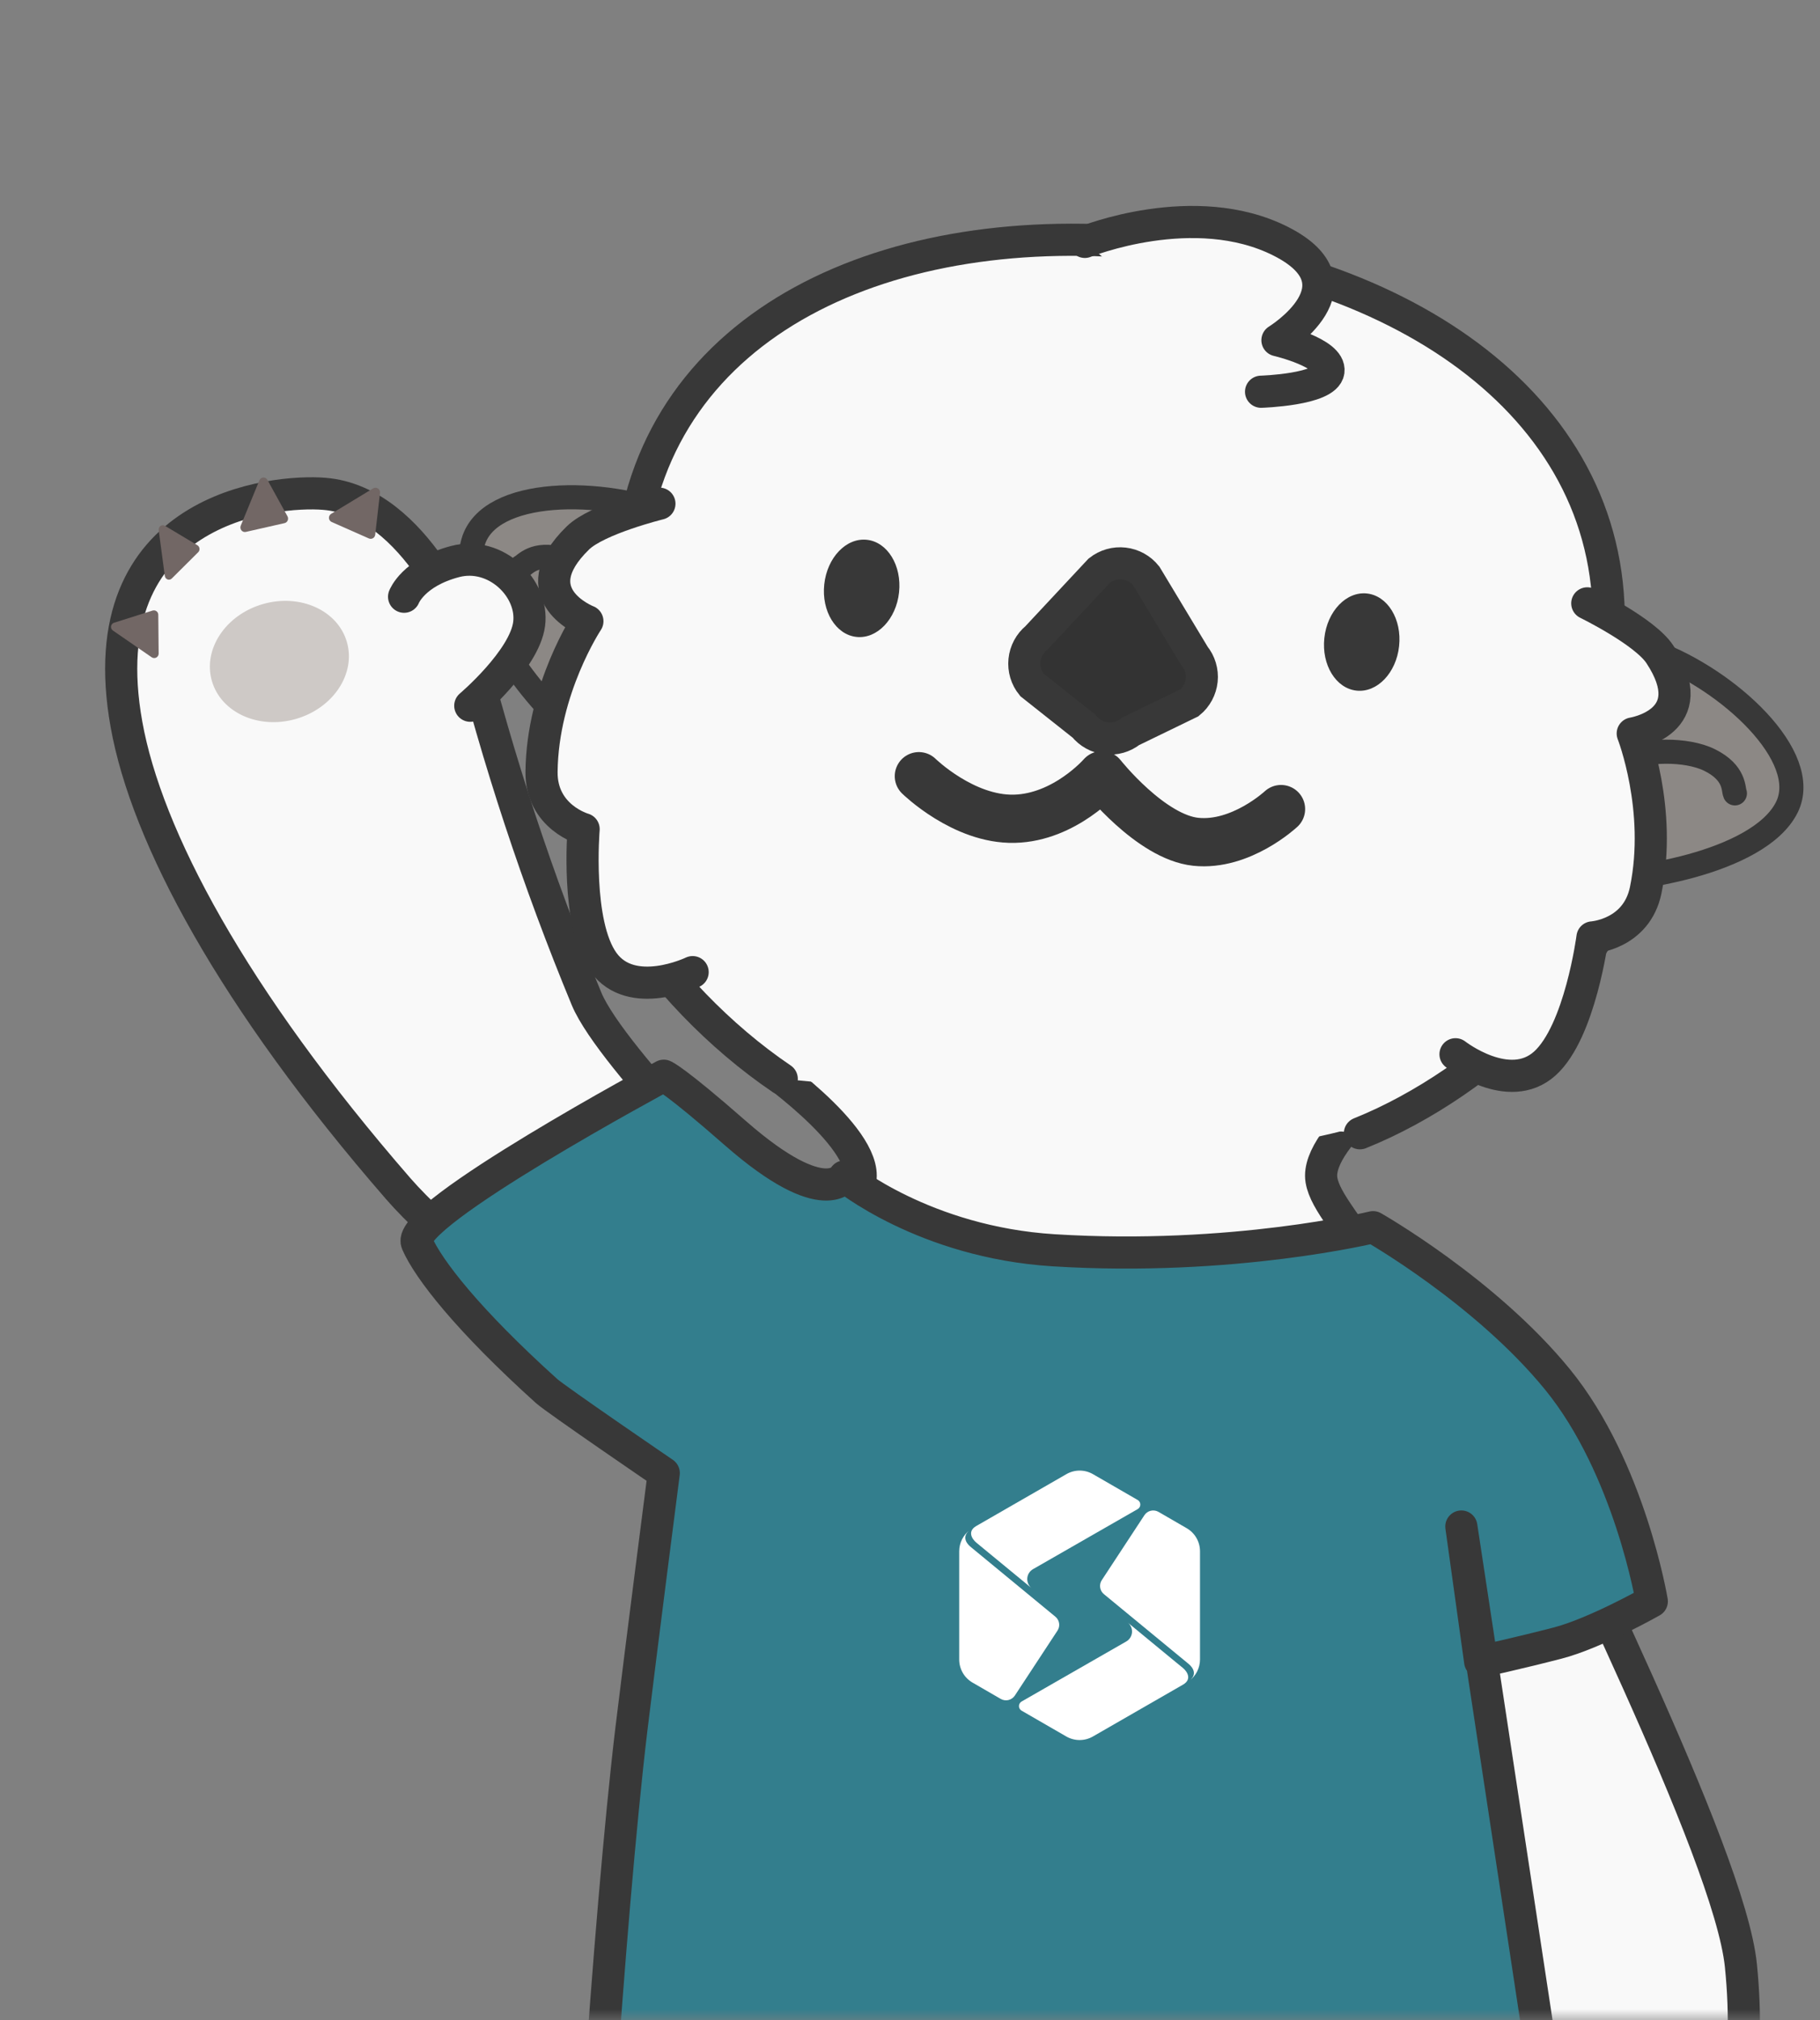
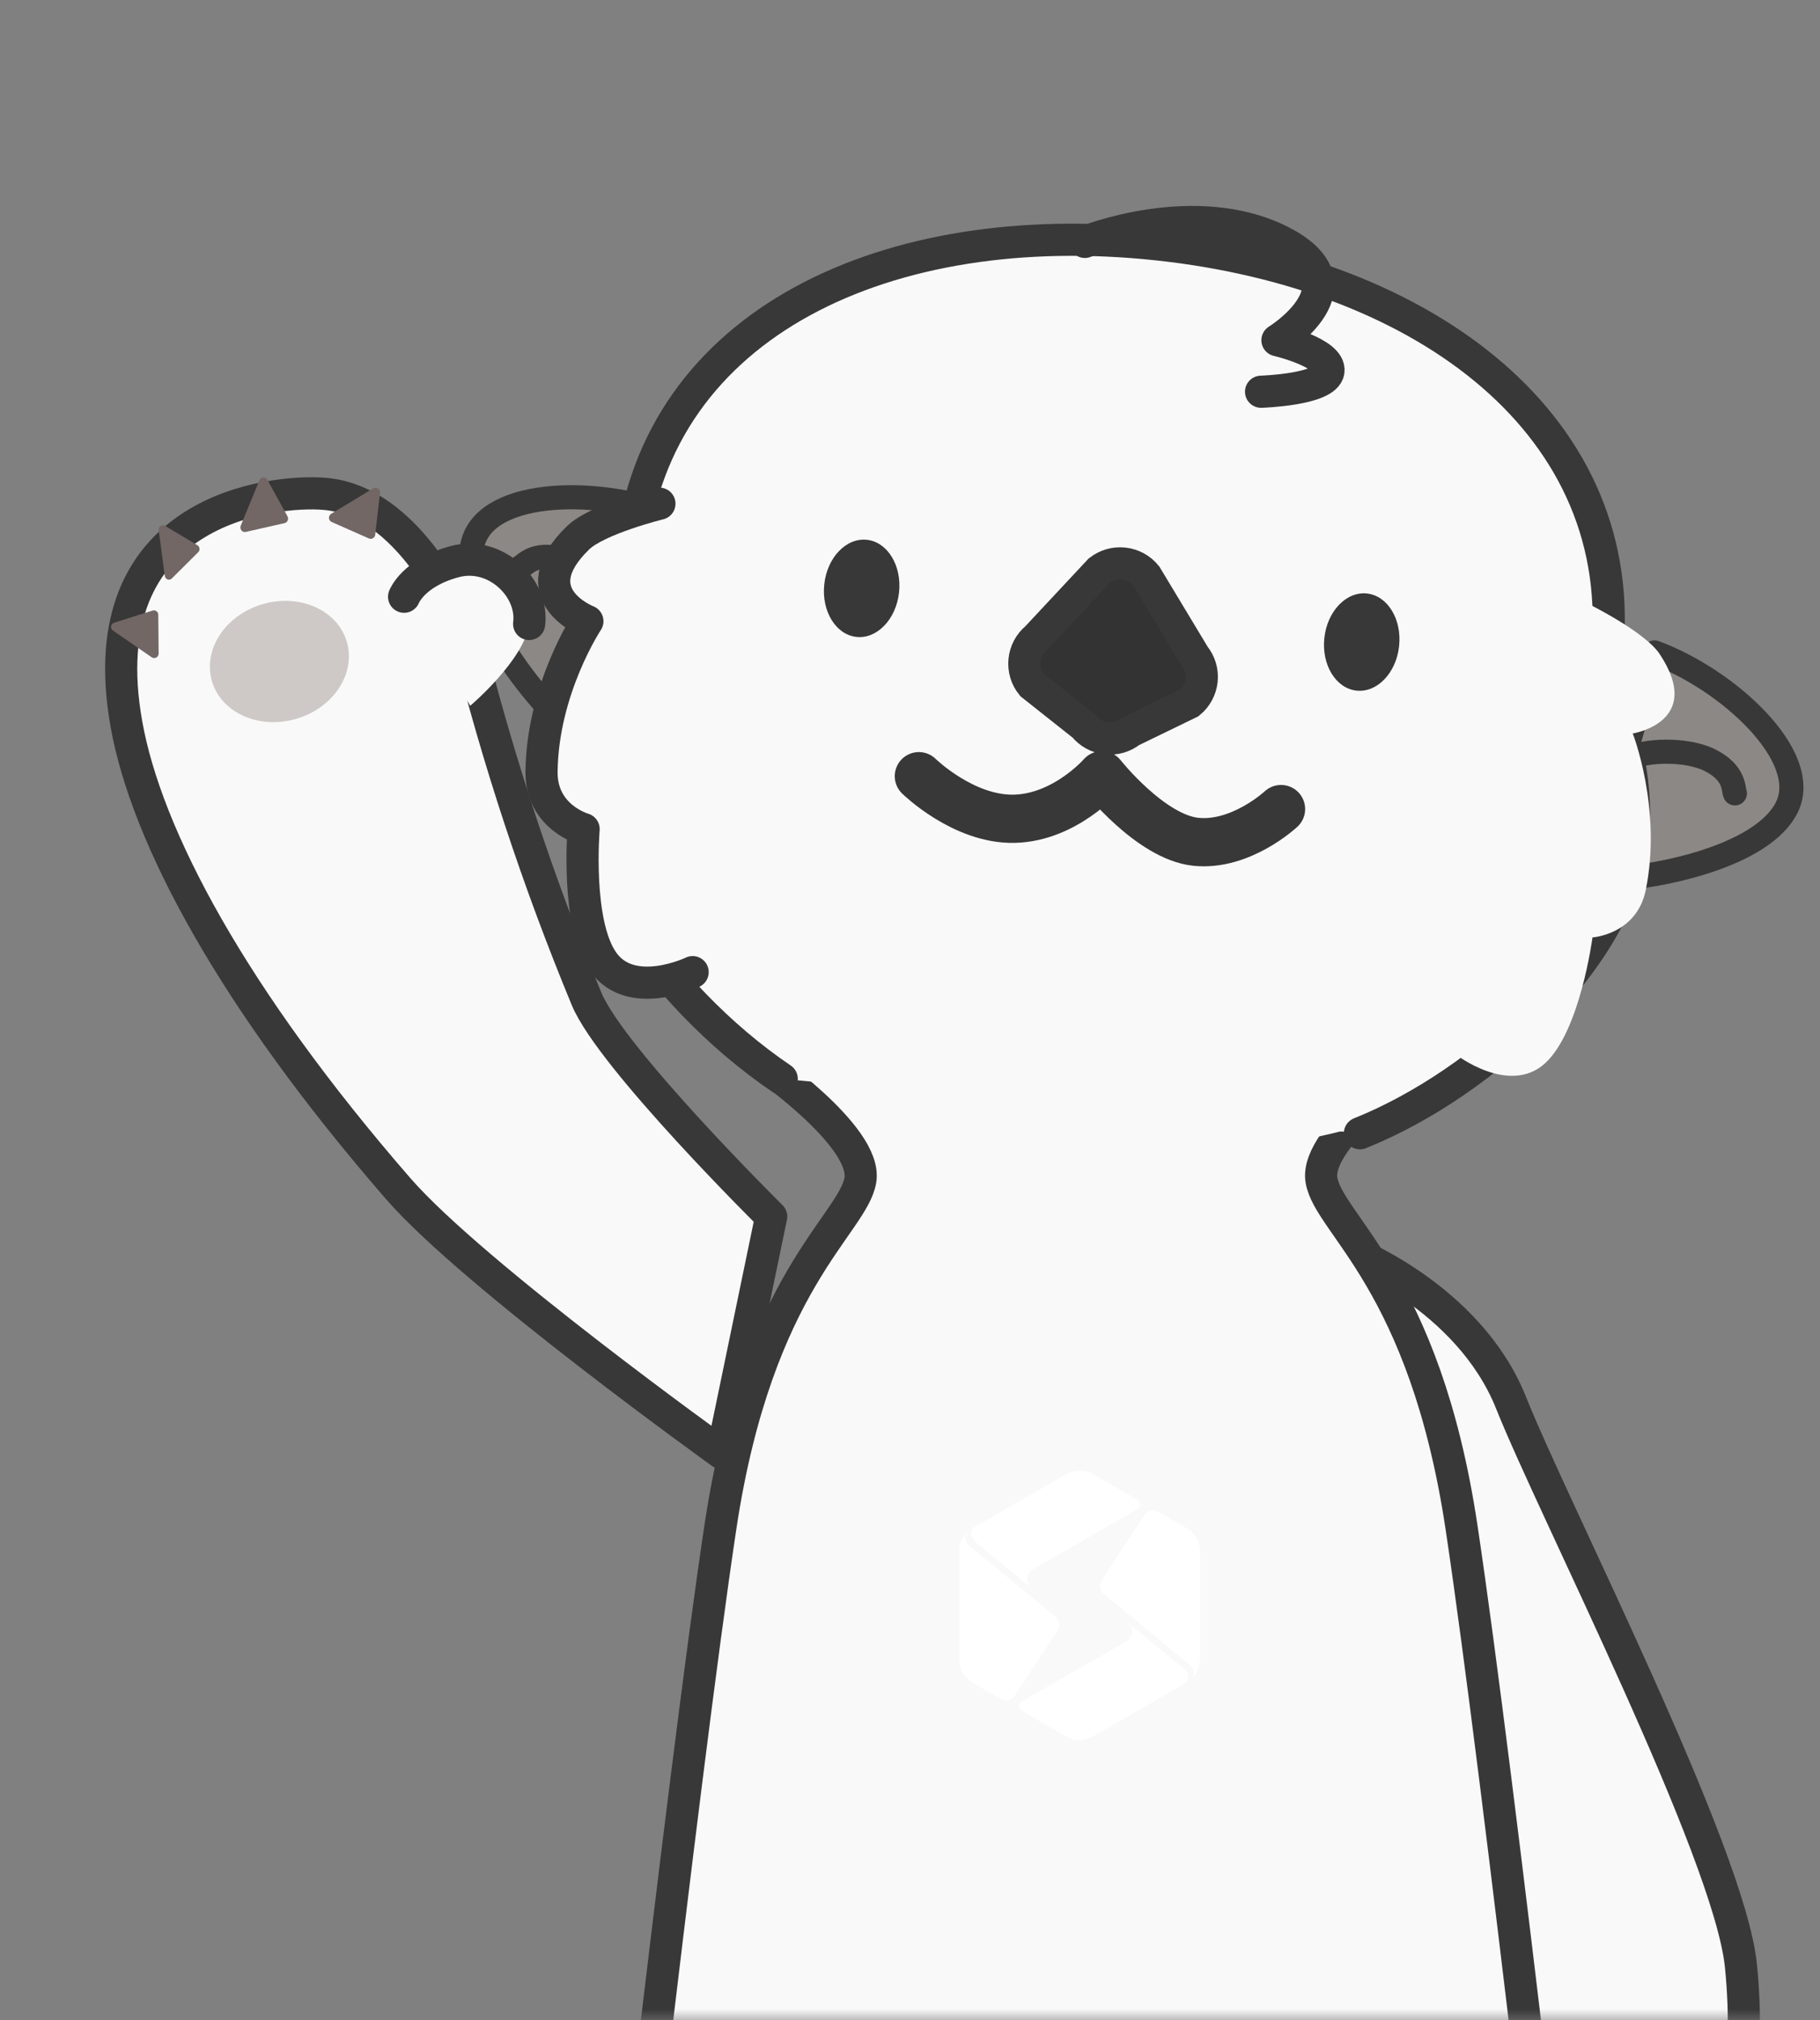
<svg xmlns="http://www.w3.org/2000/svg" width="82" height="91" viewBox="0 0 82 91" fill="none">
  <rect x="0" y="0" width="82" height="91" fill="#808080" stroke="none" />
  <mask id="mask0_16_85" style="mask-type:alpha" maskUnits="userSpaceOnUse" x="0" y="0" width="82" height="91">
    <rect width="82" height="91" fill="#D9D9D9" />
  </mask>
  <g mask="url(#mask0_16_85)">
    <path d="M60.745 56.325C60.745 56.325 66.171 58.39 68.083 63.191C69.996 67.993 77.921 83.444 78.436 88.532C79.375 97.792 75.143 102.33 73.063 102.668C68.866 103.347 68.367 96.449 68.367 96.449L60.745 56.325Z" fill="#F9F9F9" stroke="#383838" stroke-width="1.448" stroke-linecap="round" stroke-linejoin="round" />
    <path d="M80.507 36.361C81.635 34.082 77.876 30.619 74.548 29.387L71.599 39.592C73.25 39.785 79.248 38.902 80.507 36.361Z" fill="#8C8885" stroke="#383838" stroke-width="1.086" stroke-linecap="round" stroke-linejoin="round" />
    <path d="M73.366 34.192C74.059 33.772 75.969 33.71 77.027 34.234C78.195 34.813 78.084 35.557 78.166 35.736" stroke="#383838" stroke-width="1.086" stroke-linecap="round" stroke-linejoin="round" />
    <path d="M21.317 24.415C22.02 21.971 27.132 21.948 30.42 23.283L25.718 32.808C24.368 31.837 20.533 27.14 21.317 24.415Z" fill="#8C8885" stroke="#383838" stroke-width="1.086" stroke-linecap="round" stroke-linejoin="round" />
    <path d="M28.053 27.628C27.825 26.85 26.456 25.517 25.321 25.191C24.068 24.831 23.649 25.455 23.467 25.532" stroke="#383838" stroke-width="1.086" stroke-linecap="round" stroke-linejoin="round" />
    <path d="M74.404 131.617C74.274 130.326 72.467 127.486 72.406 125.098C72.344 122.71 71.007 110.91 71.007 110.91C71.007 110.91 67.564 80.191 65.845 68.767C64.177 57.696 59.862 55.15 59.538 53.15C59.215 51.15 64.117 47.809 64.117 47.809L49.151 48.914L34.186 47.809C34.186 47.809 39.086 51.15 38.764 53.15C38.443 55.15 34.126 57.696 32.46 68.767C30.739 80.191 27.296 110.91 27.296 110.91C27.296 110.91 25.969 122.7 25.897 125.098C25.826 127.496 24.027 130.326 23.899 131.617C23.771 132.908 24.157 134.974 24.157 134.974H41.26C41.26 134.974 42.099 132.392 41.46 130.004C40.821 127.616 40.943 128.132 41.396 126.841C41.85 125.55 42.383 123.31 44.014 119.807C45.433 116.755 46.412 112.515 46.412 112.515C47.232 113.045 48.187 113.328 49.163 113.33C50.892 113.33 51.917 112.515 51.917 112.515C51.917 112.515 52.884 116.755 54.305 119.807C55.934 123.31 56.471 125.55 56.923 126.841C57.374 128.132 57.502 127.616 56.857 130.004C56.211 132.392 57.057 134.974 57.057 134.974H74.16C74.16 134.974 74.532 132.908 74.404 131.617Z" fill="#F9F9F9" stroke="#383838" stroke-width="1.448" stroke-linecap="round" stroke-linejoin="round" />
    <path d="M32.536 65.468C32.536 65.468 21.346 57.449 17.948 53.548C10.455 44.927 6.6 37.667 5.699 32.634C3.94 22.842 12.399 22.059 14.607 22.243C18.776 22.572 21.038 28.655 21.038 28.655C22.431 34.231 24.234 39.696 26.433 45.005C27.566 47.699 34.746 54.797 34.746 54.797L32.536 65.468Z" fill="#F9F9F9" stroke="#383838" stroke-width="1.448" stroke-linecap="round" stroke-linejoin="round" />
    <path d="M18.206 26.879C18.206 26.879 18.622 25.786 20.51 25.292C22.335 24.817 24.049 26.491 23.84 28.106C23.63 29.72 21.188 31.789 21.188 31.789" fill="#F9F9F9" />
-     <path d="M18.206 26.879C18.206 26.879 18.622 25.786 20.51 25.292C22.335 24.817 24.049 26.491 23.84 28.106C23.63 29.72 21.188 31.789 21.188 31.789" stroke="#383838" stroke-width="1.448" stroke-linecap="round" stroke-linejoin="round" />
+     <path d="M18.206 26.879C18.206 26.879 18.622 25.786 20.51 25.292C22.335 24.817 24.049 26.491 23.84 28.106" stroke="#383838" stroke-width="1.448" stroke-linecap="round" stroke-linejoin="round" />
    <path d="M67.374 45.69C67.844 41.311 59.861 36.862 49.541 35.754C39.222 34.645 30.476 37.297 30.005 41.677C29.535 46.056 37.519 50.505 47.838 51.613C58.157 52.721 66.904 50.069 67.374 45.69Z" fill="#F9F9F9" />
    <path d="M61.271 51.046C66.996 48.75 73.019 42.985 73.561 37.933C73.802 35.497 73.327 33.043 72.192 30.873C72.274 30.44 72.34 30.006 72.392 29.572C73.503 19.231 64.293 12.311 52.153 11.008C40.013 9.706 29.546 14.513 28.437 24.855C28.389 25.288 28.363 25.726 28.349 26.165C26.781 28.046 25.795 30.343 25.514 32.776C24.962 37.909 29.626 44.805 35.221 48.594" fill="#F9F9F9" />
    <path d="M61.271 51.046C66.996 48.75 73.019 42.985 73.561 37.933C73.802 35.497 73.327 33.043 72.192 30.873C72.274 30.44 72.34 30.006 72.392 29.572C73.503 19.231 64.293 12.311 52.153 11.008C40.013 9.706 29.546 14.513 28.437 24.855C28.389 25.288 28.363 25.726 28.349 26.165C26.781 28.046 25.795 30.343 25.514 32.776C24.962 37.909 29.626 44.805 35.221 48.594" stroke="#383838" stroke-width="1.448" stroke-linecap="round" stroke-linejoin="round" />
    <path d="M29.71 22.688C29.71 22.688 26.913 23.374 26.035 24.233C23.406 26.795 26.465 27.982 26.465 27.982C26.465 27.982 24.439 31.031 24.399 34.76C24.375 36.81 26.295 37.346 26.295 37.346C26.295 37.346 25.936 41.612 27.186 43.341C28.461 45.111 31.207 43.788 31.207 43.788" fill="#F9F9F9" />
    <path d="M29.71 22.688C29.71 22.688 26.913 23.374 26.035 24.233C23.406 26.795 26.465 27.982 26.465 27.982C26.465 27.982 24.439 31.031 24.399 34.76C24.375 36.81 26.295 37.346 26.295 37.346C26.295 37.346 25.936 41.612 27.186 43.341C28.461 45.111 31.207 43.788 31.207 43.788" stroke="#383838" stroke-width="1.448" stroke-linecap="round" stroke-linejoin="round" />
    <path d="M71.515 27.177C71.515 27.177 74.1 28.439 74.78 29.466C76.806 32.528 73.563 33.038 73.563 33.038C73.563 33.038 74.898 36.449 74.147 40.099C73.733 42.098 71.749 42.224 71.749 42.224C71.749 42.224 71.193 46.47 69.602 47.903C67.98 49.363 65.578 47.487 65.578 47.487" fill="#F9F9F9" />
-     <path d="M71.515 27.177C71.515 27.177 74.1 28.439 74.78 29.466C76.806 32.528 73.563 33.038 73.563 33.038C73.563 33.038 74.898 36.449 74.147 40.099C73.733 42.098 71.749 42.224 71.749 42.224C71.749 42.224 71.193 46.47 69.602 47.903C67.98 49.363 65.578 47.487 65.578 47.487" stroke="#383838" stroke-width="1.448" stroke-linecap="round" stroke-linejoin="round" />
    <path d="M63.037 29.102C63.167 27.893 62.518 26.833 61.587 26.733C60.657 26.633 59.797 27.532 59.668 28.74C59.538 29.948 60.187 31.008 61.118 31.108C62.048 31.208 62.908 30.31 63.037 29.102Z" fill="#383838" />
    <path d="M40.507 26.682C40.636 25.474 39.987 24.414 39.057 24.314C38.126 24.214 37.267 25.112 37.137 26.32C37.007 27.529 37.657 28.589 38.587 28.689C39.517 28.789 40.377 27.89 40.507 26.682Z" fill="#383838" />
    <path d="M48.832 32.702L46.488 30.845C46.236 30.536 46.118 30.14 46.158 29.743C46.198 29.346 46.393 28.982 46.702 28.729L49.531 25.7C49.844 25.453 50.242 25.339 50.637 25.385C51.033 25.43 51.395 25.63 51.644 25.942L53.81 29.538C54.062 29.847 54.181 30.243 54.141 30.64C54.1 31.036 53.904 31.401 53.596 31.653L50.944 32.94C50.79 33.063 50.613 33.154 50.423 33.209C50.233 33.264 50.035 33.28 49.839 33.258C49.643 33.236 49.453 33.176 49.28 33.08C49.107 32.985 48.955 32.856 48.832 32.702Z" fill="#333333" stroke="#383838" stroke-width="1.448" stroke-miterlimit="10" />
-     <path d="M48.878 10.896C48.878 10.896 53.81 8.898 57.706 10.868C61.603 12.839 57.555 15.325 57.555 15.325C57.555 15.325 59.969 15.888 59.853 16.724C59.737 17.559 56.817 17.645 56.817 17.645" fill="#F9F9F9" />
    <path d="M48.878 10.896C48.878 10.896 53.81 8.898 57.706 10.868C61.603 12.839 57.555 15.325 57.555 15.325C57.555 15.325 59.969 15.888 59.853 16.724C59.737 17.559 56.817 17.645 56.817 17.645" stroke="#383838" stroke-width="1.448" stroke-linecap="round" stroke-linejoin="round" />
    <path d="M41.399 34.962C41.399 34.962 43.407 36.932 45.697 36.88C47.987 36.828 49.642 34.92 49.642 34.92C49.642 34.92 51.84 37.703 53.876 37.917C55.912 38.131 57.717 36.443 57.717 36.443" stroke="#383838" stroke-width="2.172" stroke-linecap="round" stroke-linejoin="round" />
-     <path d="M38.047 52.992C38.047 52.992 41.644 55.954 47.475 56.317C55.536 56.821 61.863 55.276 61.863 55.276C61.863 55.276 66.924 58.15 70.176 62.138C73.427 66.127 74.422 72.13 74.422 72.13C74.422 72.13 71.886 73.567 70.176 74.01C68.465 74.454 66.689 74.844 66.689 74.844L65.841 68.759L71.389 105.287C71.389 105.287 64.153 107.148 51.733 106.886C39.314 106.624 34.264 106.264 30.721 105.645C27.179 105.026 26.645 104.76 26.645 104.76C26.187 105.117 27.444 86.272 28.444 77.915C28.871 74.38 29.906 66.353 29.906 66.353C29.906 66.353 25.036 63.028 24.623 62.654C21.064 59.443 19.299 57.169 18.786 55.988C18.238 54.725 29.906 48.454 29.906 48.454C29.906 48.454 30.382 48.628 33.161 51.066C37.202 54.591 38.047 52.992 38.047 52.992Z" fill="#337E8D" stroke="#383838" stroke-width="1.448" stroke-linecap="round" stroke-linejoin="round" />
    <path d="M13.334 32.383C15.014 31.898 16.041 30.347 15.629 28.919C15.217 27.49 13.521 26.726 11.841 27.21C10.162 27.695 9.134 29.246 9.547 30.674C9.959 32.102 11.655 32.867 13.334 32.383Z" fill="#CEC9C6" />
    <path d="M7.149 23.873L7.426 25.944C7.431 25.979 7.445 26.012 7.467 26.04C7.488 26.068 7.517 26.088 7.549 26.101C7.581 26.113 7.615 26.115 7.648 26.108C7.681 26.101 7.712 26.084 7.737 26.06L8.932 24.872C8.953 24.851 8.969 24.825 8.979 24.796C8.988 24.767 8.992 24.736 8.988 24.706C8.985 24.676 8.974 24.647 8.958 24.622C8.942 24.596 8.921 24.575 8.896 24.56L7.424 23.68C7.394 23.663 7.361 23.655 7.327 23.657C7.293 23.659 7.26 23.67 7.232 23.69C7.204 23.709 7.181 23.737 7.166 23.769C7.152 23.802 7.146 23.837 7.149 23.873Z" fill="#726765" />
    <path d="M11.687 21.636L10.847 23.677C10.832 23.712 10.828 23.75 10.833 23.787C10.838 23.825 10.854 23.86 10.877 23.889C10.901 23.918 10.932 23.94 10.966 23.952C11.001 23.965 11.039 23.967 11.075 23.959L12.822 23.563C12.852 23.556 12.881 23.541 12.905 23.521C12.929 23.5 12.949 23.474 12.961 23.445C12.974 23.415 12.98 23.383 12.979 23.351C12.978 23.318 12.969 23.287 12.954 23.258L12.047 21.613C12.029 21.579 12.001 21.552 11.968 21.533C11.935 21.515 11.898 21.506 11.86 21.509C11.823 21.511 11.787 21.524 11.756 21.547C11.726 21.569 11.702 21.6 11.687 21.636Z" fill="#726765" />
    <path d="M16.81 21.999L14.92 23.145C14.887 23.165 14.861 23.193 14.844 23.227C14.827 23.26 14.819 23.298 14.821 23.336C14.823 23.373 14.836 23.41 14.857 23.441C14.879 23.472 14.908 23.497 14.942 23.512L16.619 24.253C16.649 24.266 16.681 24.272 16.713 24.27C16.745 24.268 16.776 24.259 16.804 24.243C16.832 24.226 16.855 24.204 16.873 24.177C16.89 24.15 16.901 24.119 16.905 24.087L17.121 22.201C17.125 22.163 17.119 22.124 17.103 22.088C17.087 22.053 17.061 22.023 17.028 22.002C16.996 21.981 16.958 21.969 16.919 21.969C16.881 21.968 16.843 21.979 16.81 21.999Z" fill="#726765" />
    <path d="M5.094 28.406L6.837 29.608C6.867 29.628 6.902 29.639 6.938 29.641C6.974 29.643 7.01 29.635 7.042 29.618C7.074 29.601 7.101 29.575 7.12 29.544C7.138 29.513 7.148 29.478 7.148 29.442L7.131 27.69C7.131 27.659 7.124 27.628 7.11 27.601C7.096 27.573 7.075 27.549 7.05 27.531C7.025 27.512 6.996 27.5 6.965 27.495C6.934 27.491 6.903 27.493 6.873 27.502L5.147 28.048C5.11 28.058 5.076 28.078 5.05 28.107C5.025 28.136 5.008 28.171 5.002 28.209C4.996 28.248 5.002 28.287 5.019 28.321C5.035 28.356 5.061 28.386 5.094 28.406Z" fill="#726765" />
    <path d="M46.47 71.528L44.322 69.76L43.994 69.49C43.769 69.302 43.595 68.971 43.974 68.743C44.142 68.645 46.994 67.008 48.045 66.401C48.227 66.296 48.434 66.24 48.644 66.24C48.855 66.24 49.062 66.296 49.244 66.401L51.258 67.564C51.294 67.585 51.324 67.615 51.345 67.651C51.366 67.687 51.377 67.728 51.377 67.77C51.377 67.811 51.366 67.852 51.345 67.888C51.324 67.924 51.294 67.954 51.258 67.975L46.544 70.679C46.471 70.721 46.409 70.779 46.364 70.85C46.319 70.92 46.291 71.001 46.284 71.084C46.277 71.168 46.29 71.252 46.322 71.329C46.355 71.407 46.406 71.475 46.47 71.528Z" fill="white" />
    <path d="M47.647 73.445L45.725 76.372C45.658 76.474 45.555 76.546 45.436 76.575C45.318 76.603 45.193 76.585 45.087 76.524L43.816 75.789C43.635 75.684 43.484 75.533 43.379 75.352C43.274 75.171 43.218 74.965 43.217 74.756V69.872C43.218 69.686 43.261 69.504 43.344 69.338C43.428 69.172 43.548 69.028 43.697 68.917C43.355 69.18 43.497 69.476 43.717 69.664L47.547 72.819C47.638 72.893 47.699 72.997 47.717 73.113C47.736 73.228 47.711 73.347 47.647 73.445Z" fill="white" />
    <path d="M50.818 73.091L52.964 74.859L53.292 75.127C53.518 75.315 53.691 75.647 53.312 75.875C53.144 75.973 50.292 77.609 49.241 78.217C49.059 78.322 48.852 78.377 48.642 78.377C48.431 78.377 48.224 78.322 48.042 78.217L46.028 77.054C45.992 77.033 45.962 77.003 45.941 76.967C45.92 76.93 45.909 76.889 45.909 76.848C45.909 76.806 45.92 76.765 45.941 76.729C45.962 76.693 45.992 76.663 46.028 76.642L50.742 73.938C50.815 73.897 50.876 73.839 50.921 73.768C50.967 73.698 50.994 73.618 51.002 73.534C51.009 73.451 50.996 73.367 50.964 73.29C50.932 73.213 50.882 73.145 50.818 73.091Z" fill="white" />
    <path d="M49.639 71.177L51.56 68.251C51.626 68.15 51.729 68.077 51.847 68.049C51.965 68.021 52.09 68.039 52.195 68.099L53.466 68.835C53.648 68.94 53.799 69.091 53.904 69.272C54.01 69.454 54.065 69.66 54.066 69.87V74.752C54.065 74.937 54.021 75.12 53.938 75.286C53.855 75.451 53.734 75.596 53.586 75.707C53.928 75.443 53.786 75.149 53.566 74.959L49.735 71.804C49.645 71.73 49.585 71.624 49.568 71.509C49.55 71.393 49.575 71.275 49.639 71.177Z" fill="white" />
  </g>
</svg>